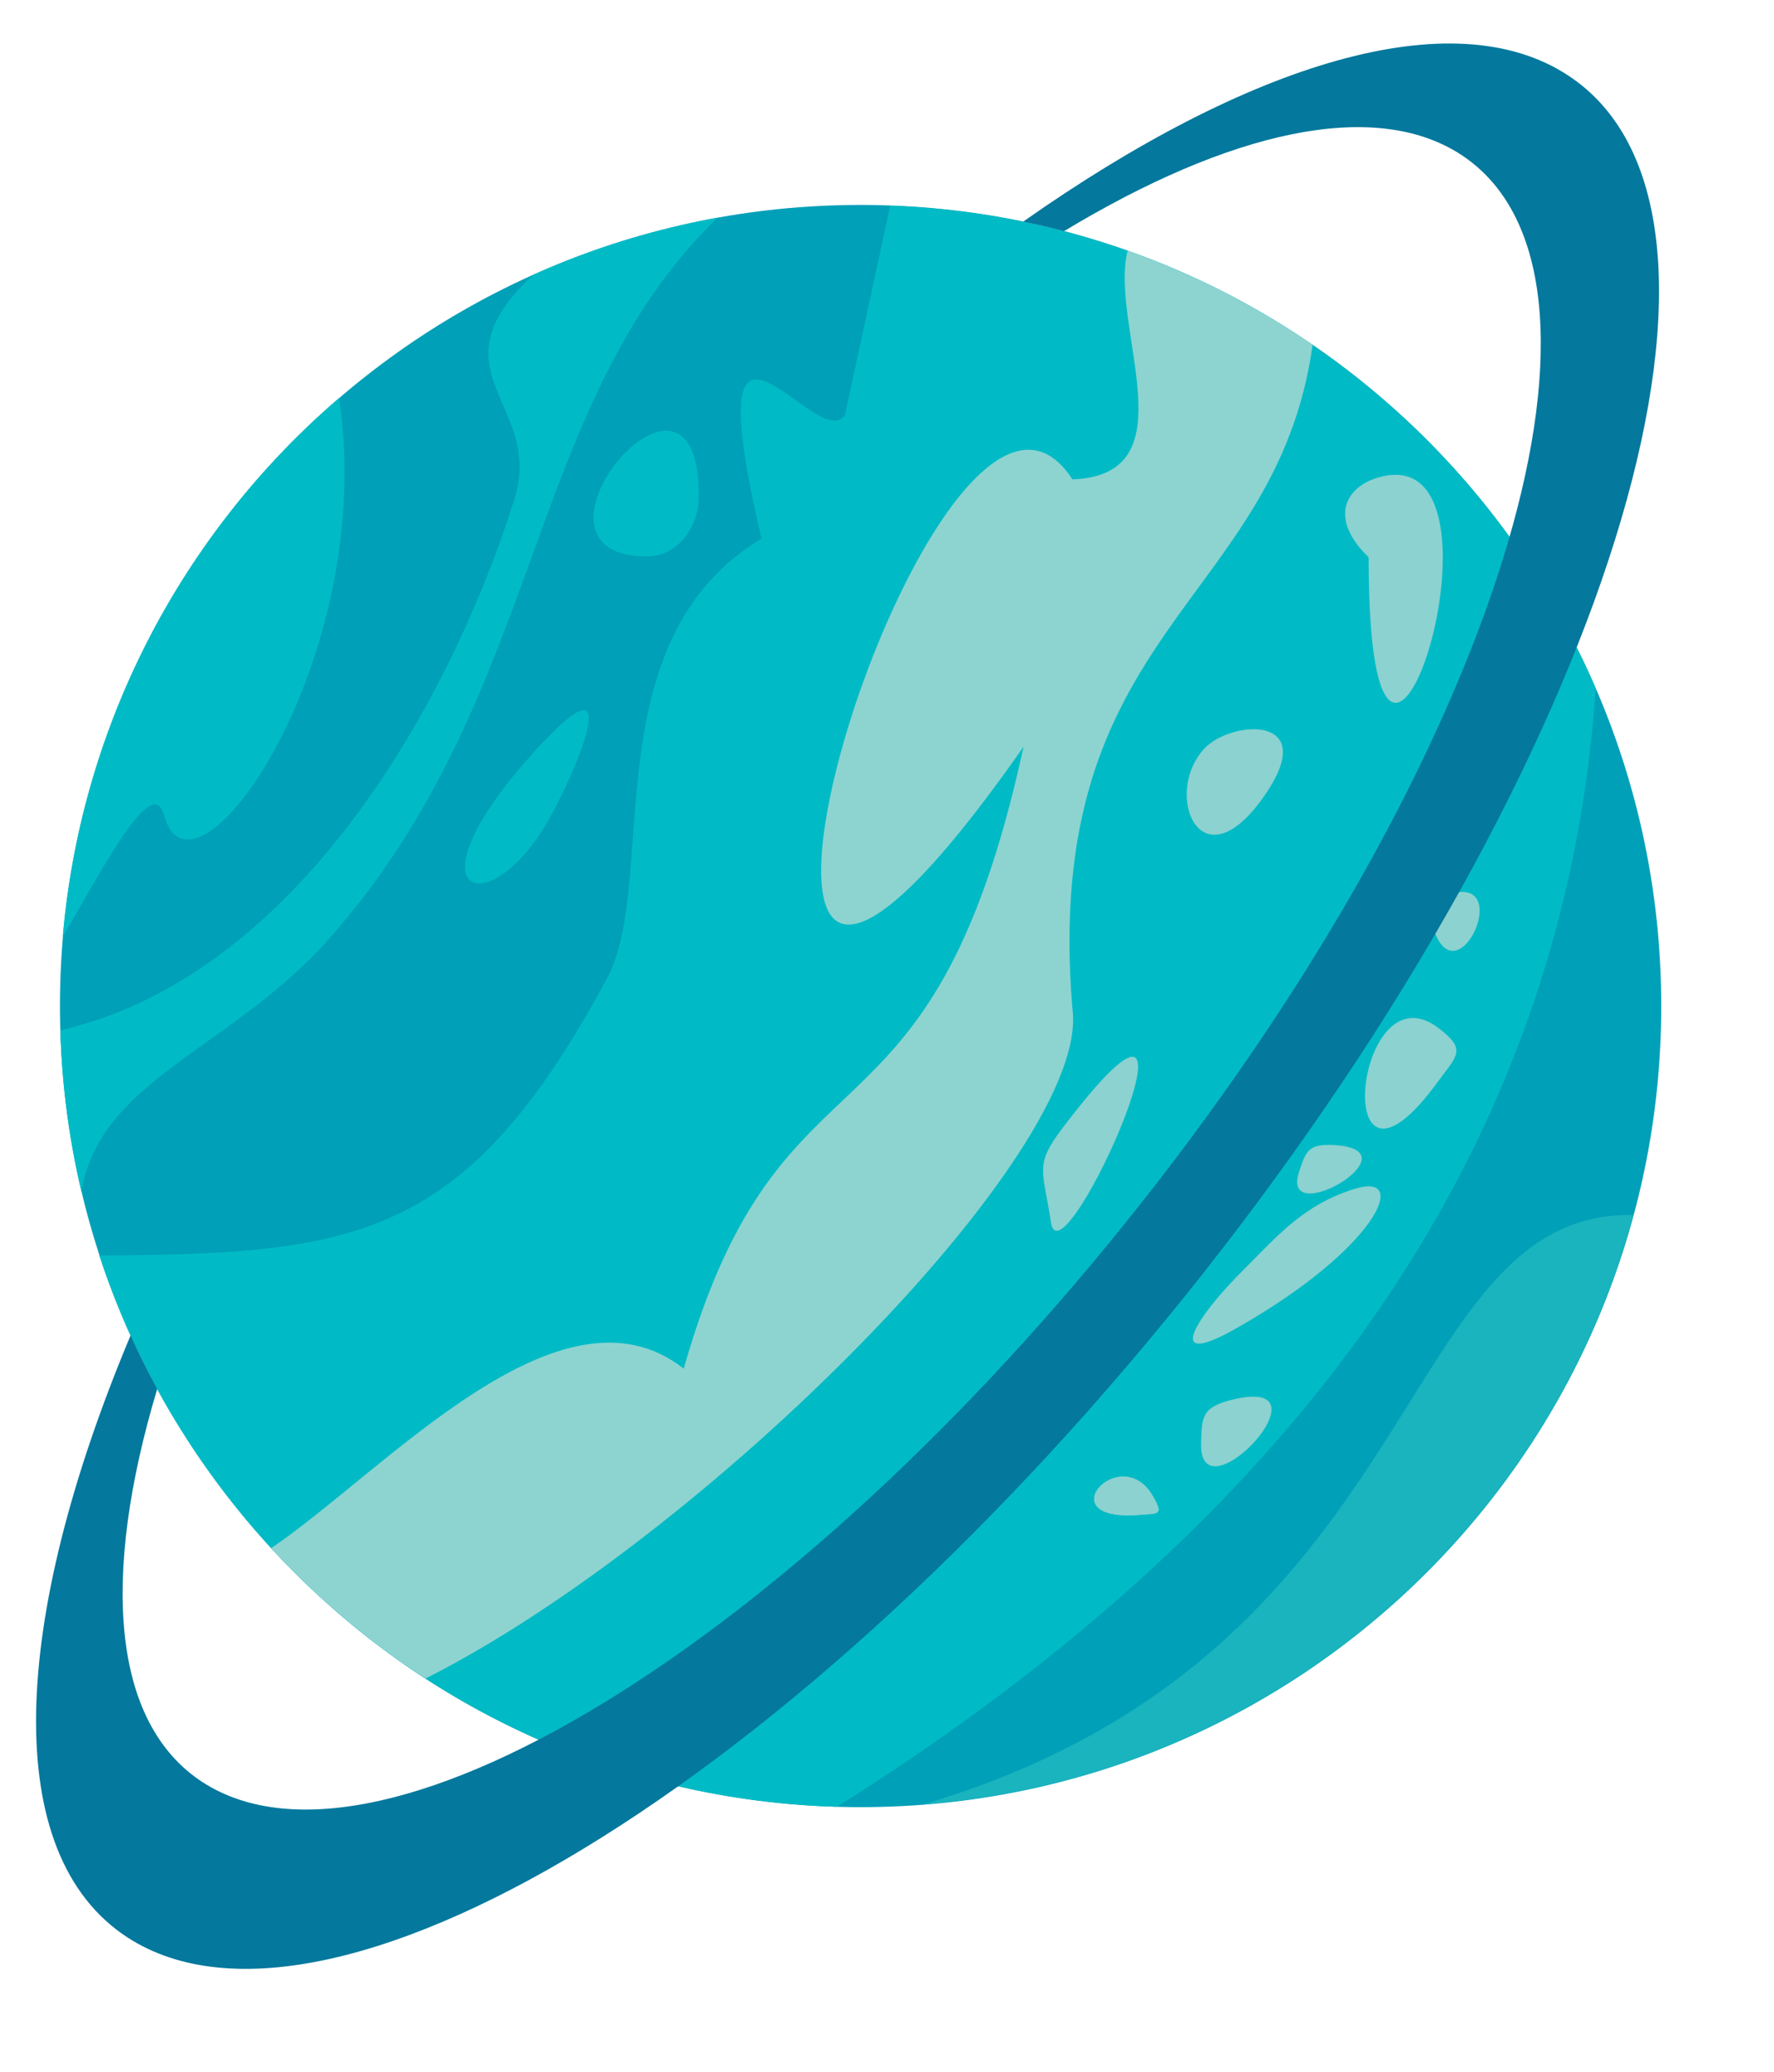
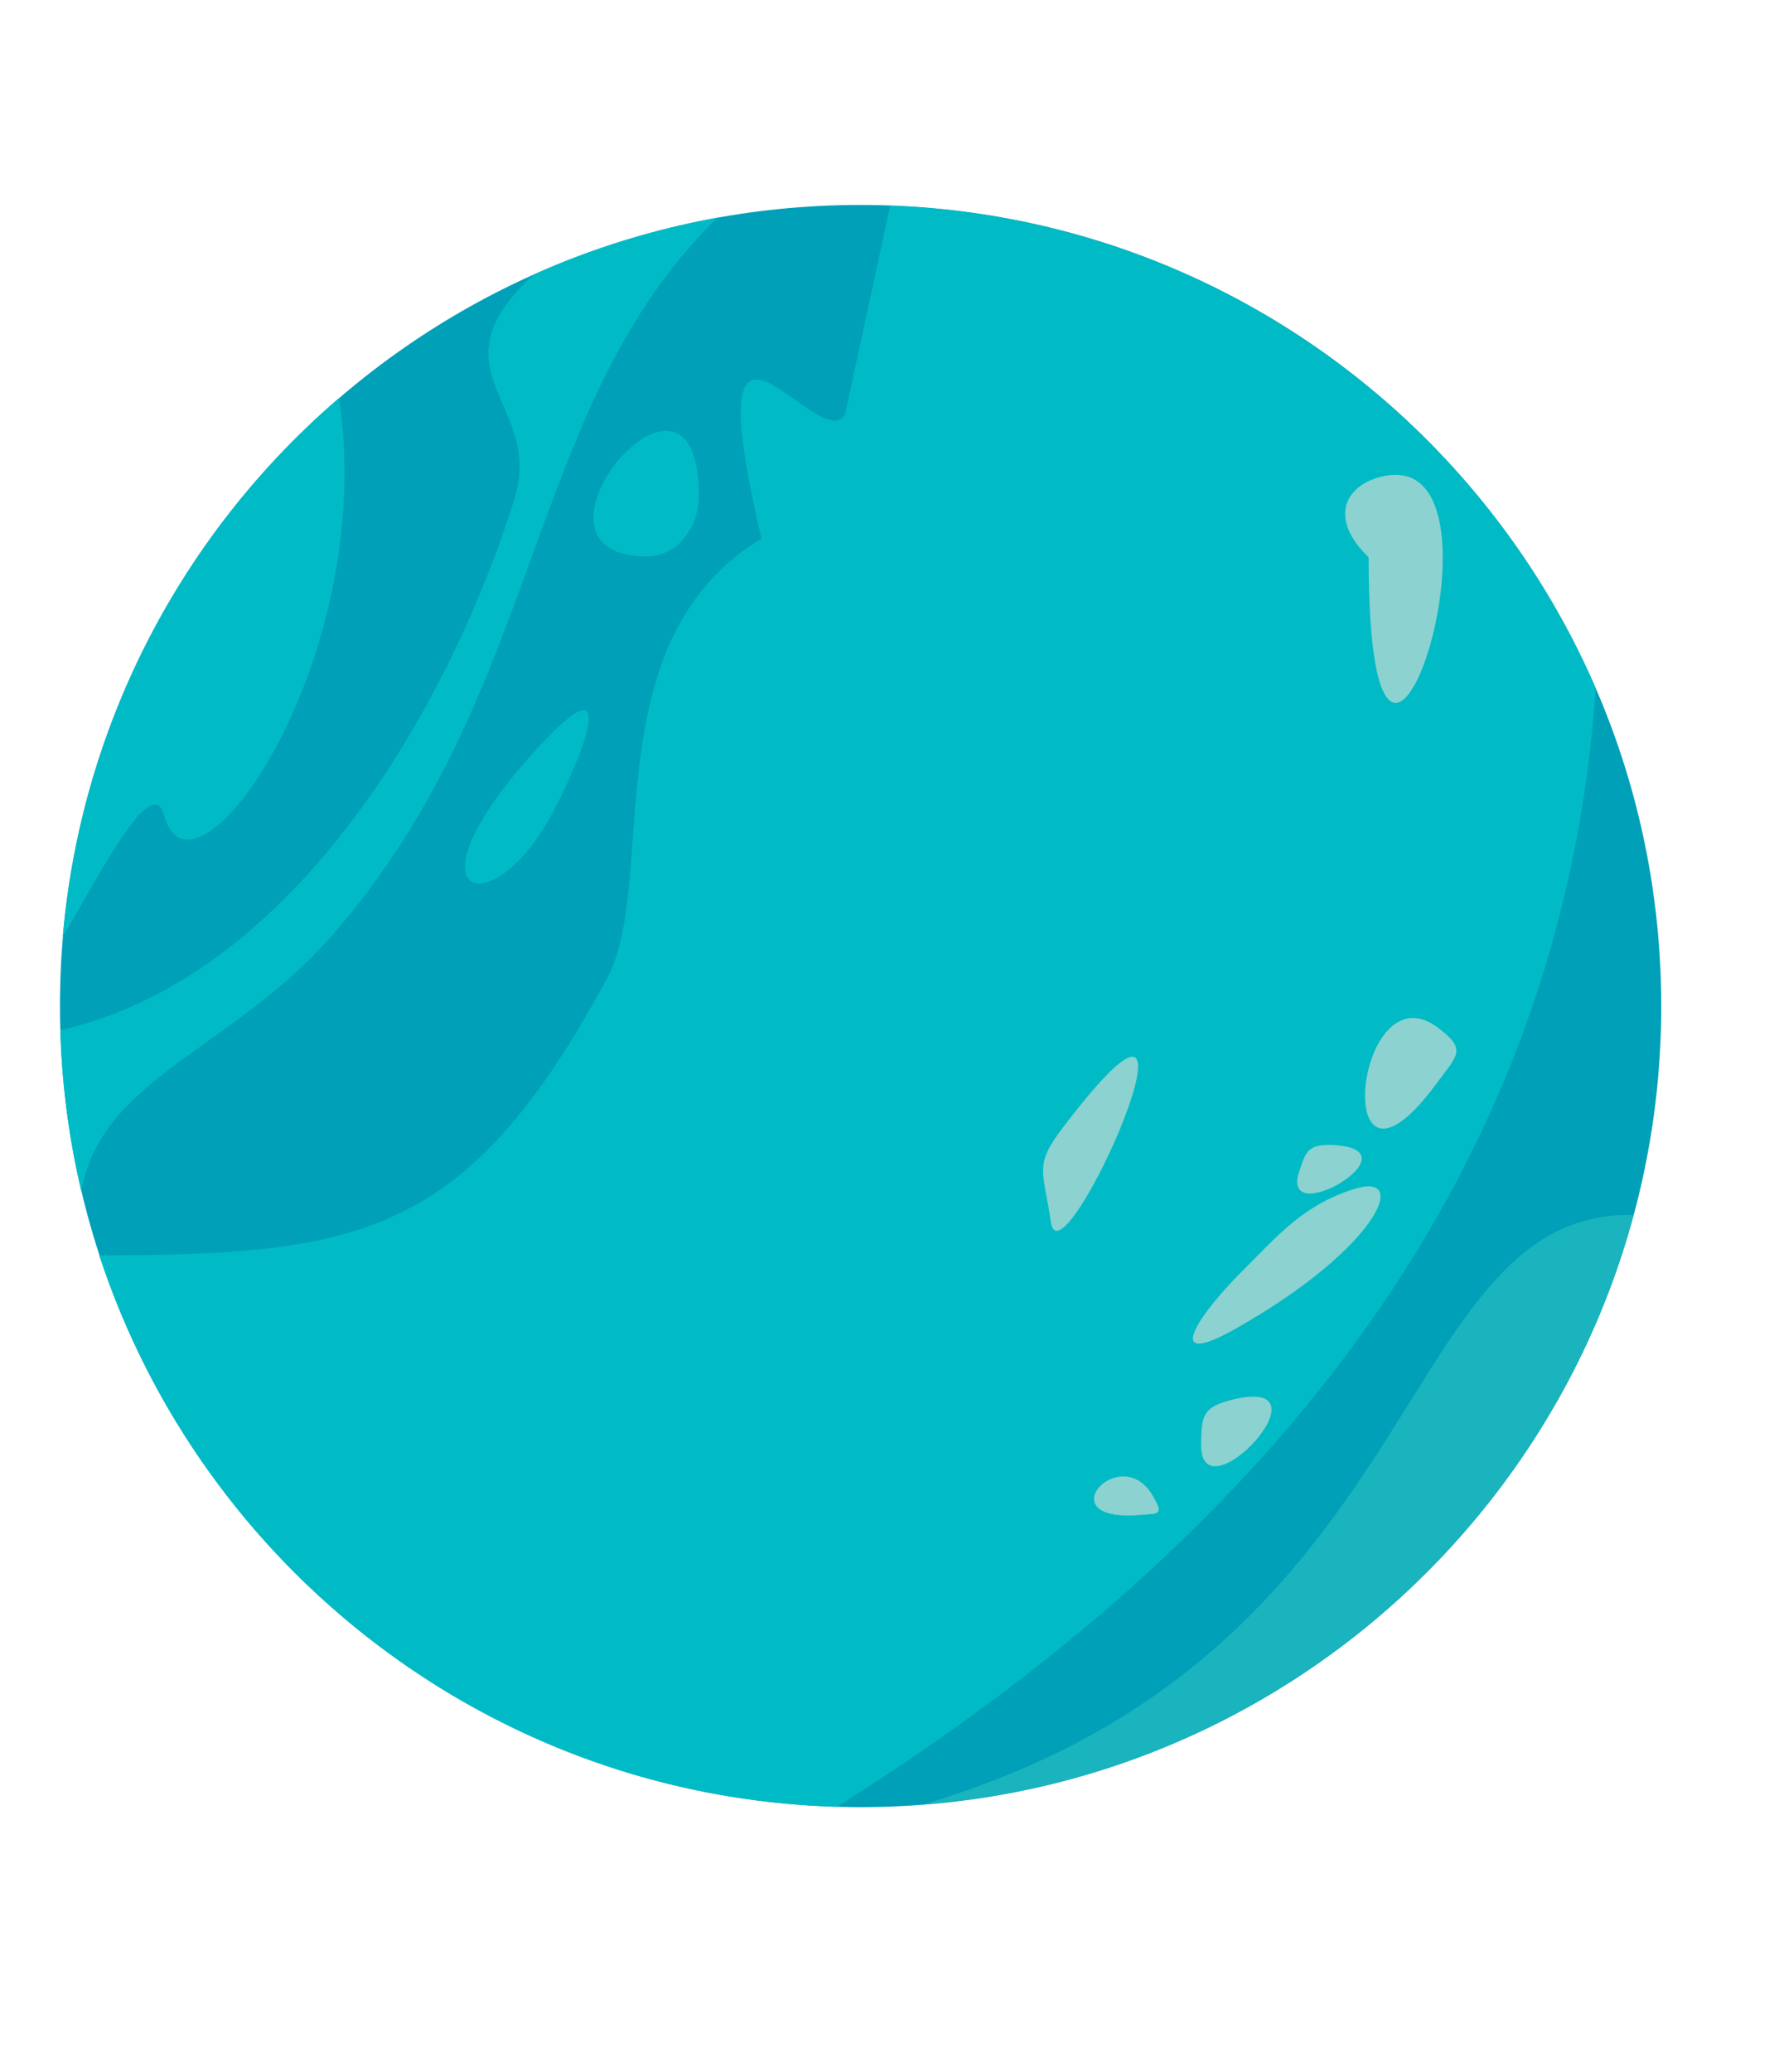
<svg xmlns="http://www.w3.org/2000/svg" clip-rule="evenodd" fill-rule="evenodd" height="5216.0" image-rendering="optimizeQuality" preserveAspectRatio="xMidYMid meet" shape-rendering="geometricPrecision" text-rendering="geometricPrecision" version="1.0" viewBox="1221.0 781.0 4468.0 5216.0" width="4468.0" zoomAndPan="magnify">
  <g>
    <g id="change1_1">
      <path d="M3388 1297c1114,0 2017,903 2017,2017 0,1114 -903,2017 -2017,2017 -1113,0 -2016,-903 -2016,-2017 0,-1114 903,-2017 2016,-2017z" fill="#00a0b8" />
    </g>
    <g id="change2_1">
      <path d="M3463 1299c797,29 1476,521 1777,1215 -77,1136 -725,2071 -1911,2816 -868,-25 -1599,-600 -1858,-1388 652,-3 925,-41 1279,-698 131,-243 -40,-849 389,-1107 -175,-740 140,-207 210,-311l114 -527z" fill="#00bbc5" />
    </g>
    <g id="change3_1">
-       <path d="M4061 1412c166,59 323,139 466,237 -92,656 -685,711 -605,1672 49,355 -927,1332 -1629,1686 -144,-93 -274,-203 -389,-328 286,-194 729,-696 1039,-452 248,-872 622,-490 856,-1566 -1035,1478 -232,-1221 123,-673 301,-11 92,-384 139,-576z" fill="#8dd4d0" />
-     </g>
+       </g>
    <g id="change2_2">
      <path d="M1426 3781c-31,-131 -49,-267 -53,-406 585,-134 975,-804 1143,-1335 78,-244 -217,-321 48,-567 146,-66 302,-114 464,-144 -488,475 -434,1197 -974,1811 -249,283 -580,357 -628,641z" fill="#00bbc5" />
    </g>
    <g id="change2_3">
      <path d="M1379 3139c47,-541 307,-1022 696,-1356 99,663 -369,1319 -441,1050 -31,-115 -176,177 -255,306z" fill="#00bbc5" />
    </g>
    <g id="change4_1">
      <path d="M5335 3840c-208,774 -866,1363 -1675,1472l-117 13 0 0c1288,-379 1180,-1496 1792,-1485z" fill="#1ab4be" />
    </g>
    <g id="change2_4">
      <path d="M2569 2671c-339,372 -113,443 39,165 69,-126 194,-422 -39,-165z" fill="#00bbc5" />
    </g>
    <g id="change2_5">
      <path d="M2851 2182c72,0 130,-68 130,-153 0,-442 -497,153 -130,153z" fill="#00bbc5" />
    </g>
    <g id="change5_1">
      <path d="M4693 1983c-87,25 -124,106 -25,201 0,972 403,-309 25,-201z" fill="#8cd2d0" />
    </g>
    <g id="change5_2">
-       <path d="M4254 2666c-106,114 -8,355 156,112 134,-199 -89,-184 -156,-112z" fill="#8cd2d0" />
-     </g>
+       </g>
    <g id="change5_3">
      <path d="M3868 3859c27,173 460,-805 30,-239 -73,96 -50,105 -30,239z" fill="#8cd2d0" />
    </g>
    <g id="change5_4">
      <path d="M4842 3368c-210,-156 -276,516 0,137 49,-67 75,-81 0,-137z" fill="#8cd2d0" />
    </g>
    <g id="change5_5">
      <path d="M4634 3774c-128,39 -194,117 -277,200 -120,118 -215,262 -18,149 351,-200 434,-392 295,-349z" fill="#8cd2d0" />
    </g>
    <g id="change5_6">
      <path d="M4124 4547c-81,-139 -269,68 -31,48 43,-4 61,3 31,-48z" fill="#8cd2d0" />
    </g>
    <g id="change5_7">
      <path d="M4124 4547c-81,-139 -269,68 -31,48 43,-4 61,3 31,-48z" fill="#8cd2d0" />
    </g>
    <g id="change5_8">
      <path d="M4246 4414c-6,198 342,-173 79,-109 -78,19 -77,44 -79,109z" fill="#8cd2d0" />
    </g>
    <g id="change5_9">
      <path d="M4493 3731c-50,151 304,-56 86,-67 -65,-3 -69,17 -86,67z" fill="#8cd2d0" />
    </g>
    <g id="change5_10">
-       <path d="M4835 3130c64,160 205,-164 23,-93 -54,21 -44,41 -23,93z" fill="#8cd2d0" />
-     </g>
+       </g>
    <g id="change6_1">
-       <path d="M3798 1339c569,-400 1081,-558 1371,-369 520,338 130,1662 -871,2957 -1002,1295 -2235,2070 -2756,1732 -321,-209 -295,-794 8,-1516 20,46 43,91 67,135 -142,473 -115,841 114,990 455,295 1533,-382 2408,-1514 875,-1131 1216,-2288 761,-2584 -219,-142 -583,-58 -999,193 -34,-9 -68,-17 -103,-24z" fill="#04789d" />
-     </g>
+       </g>
  </g>
</svg>